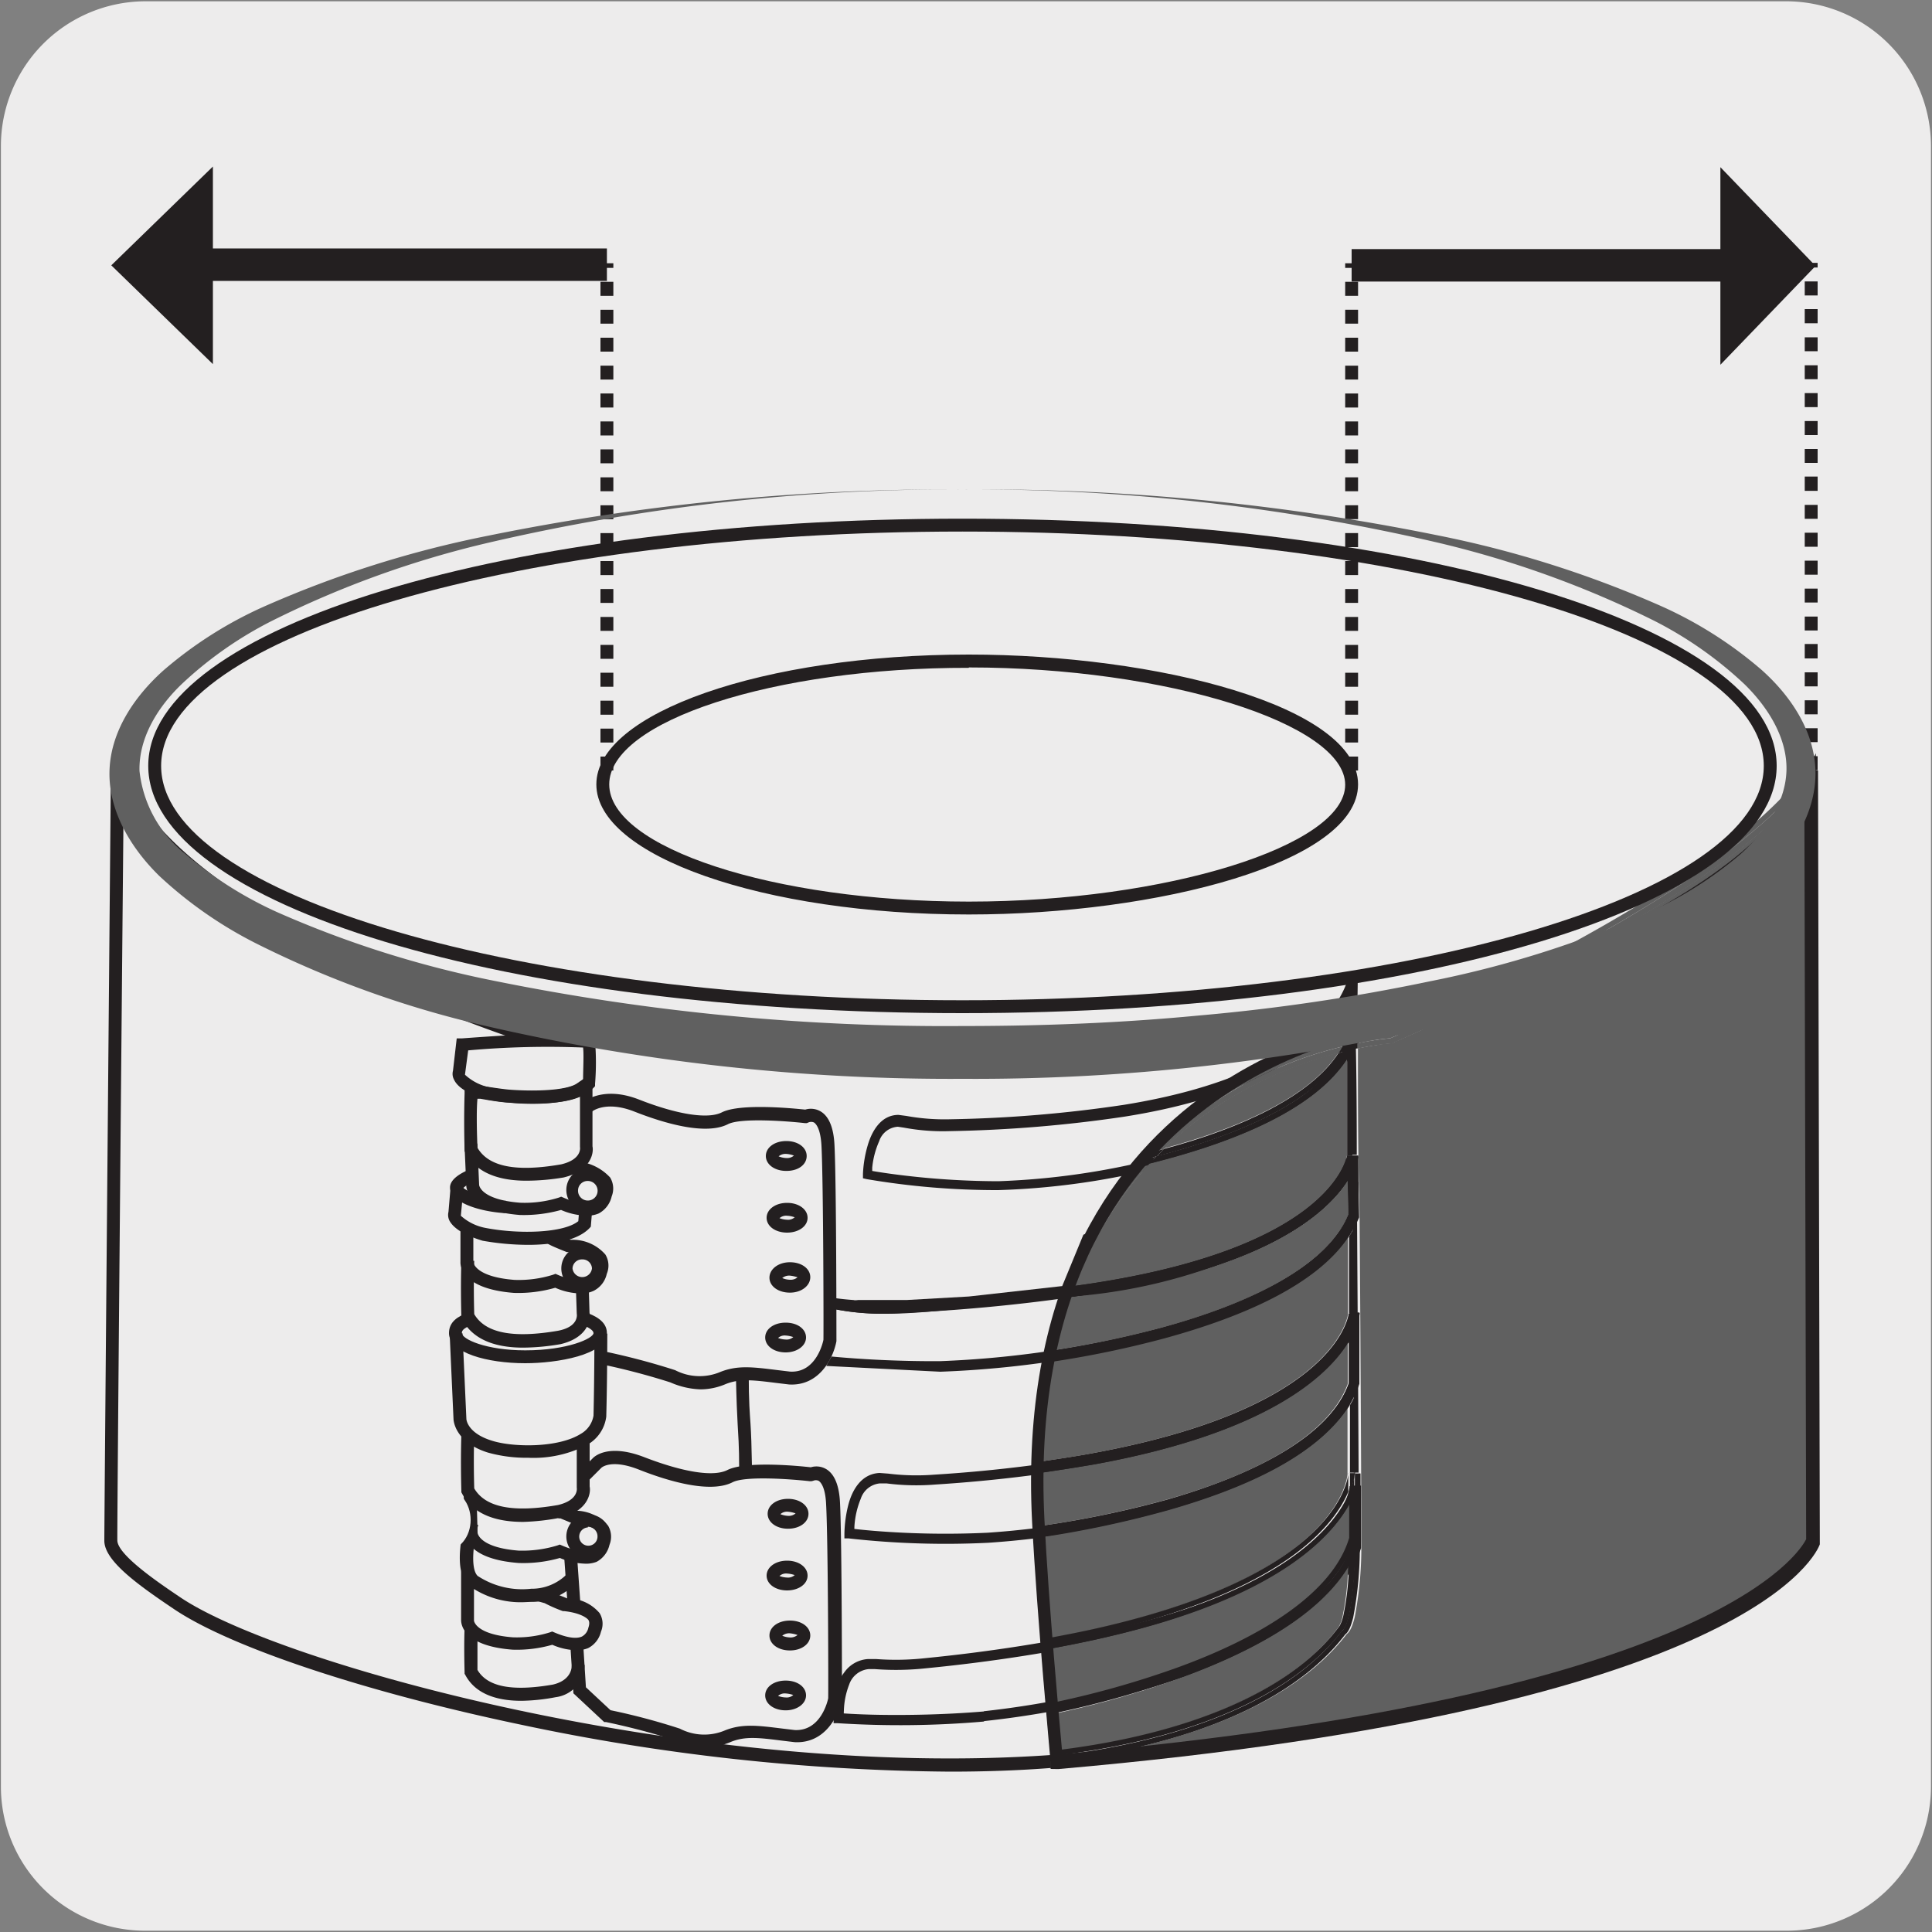
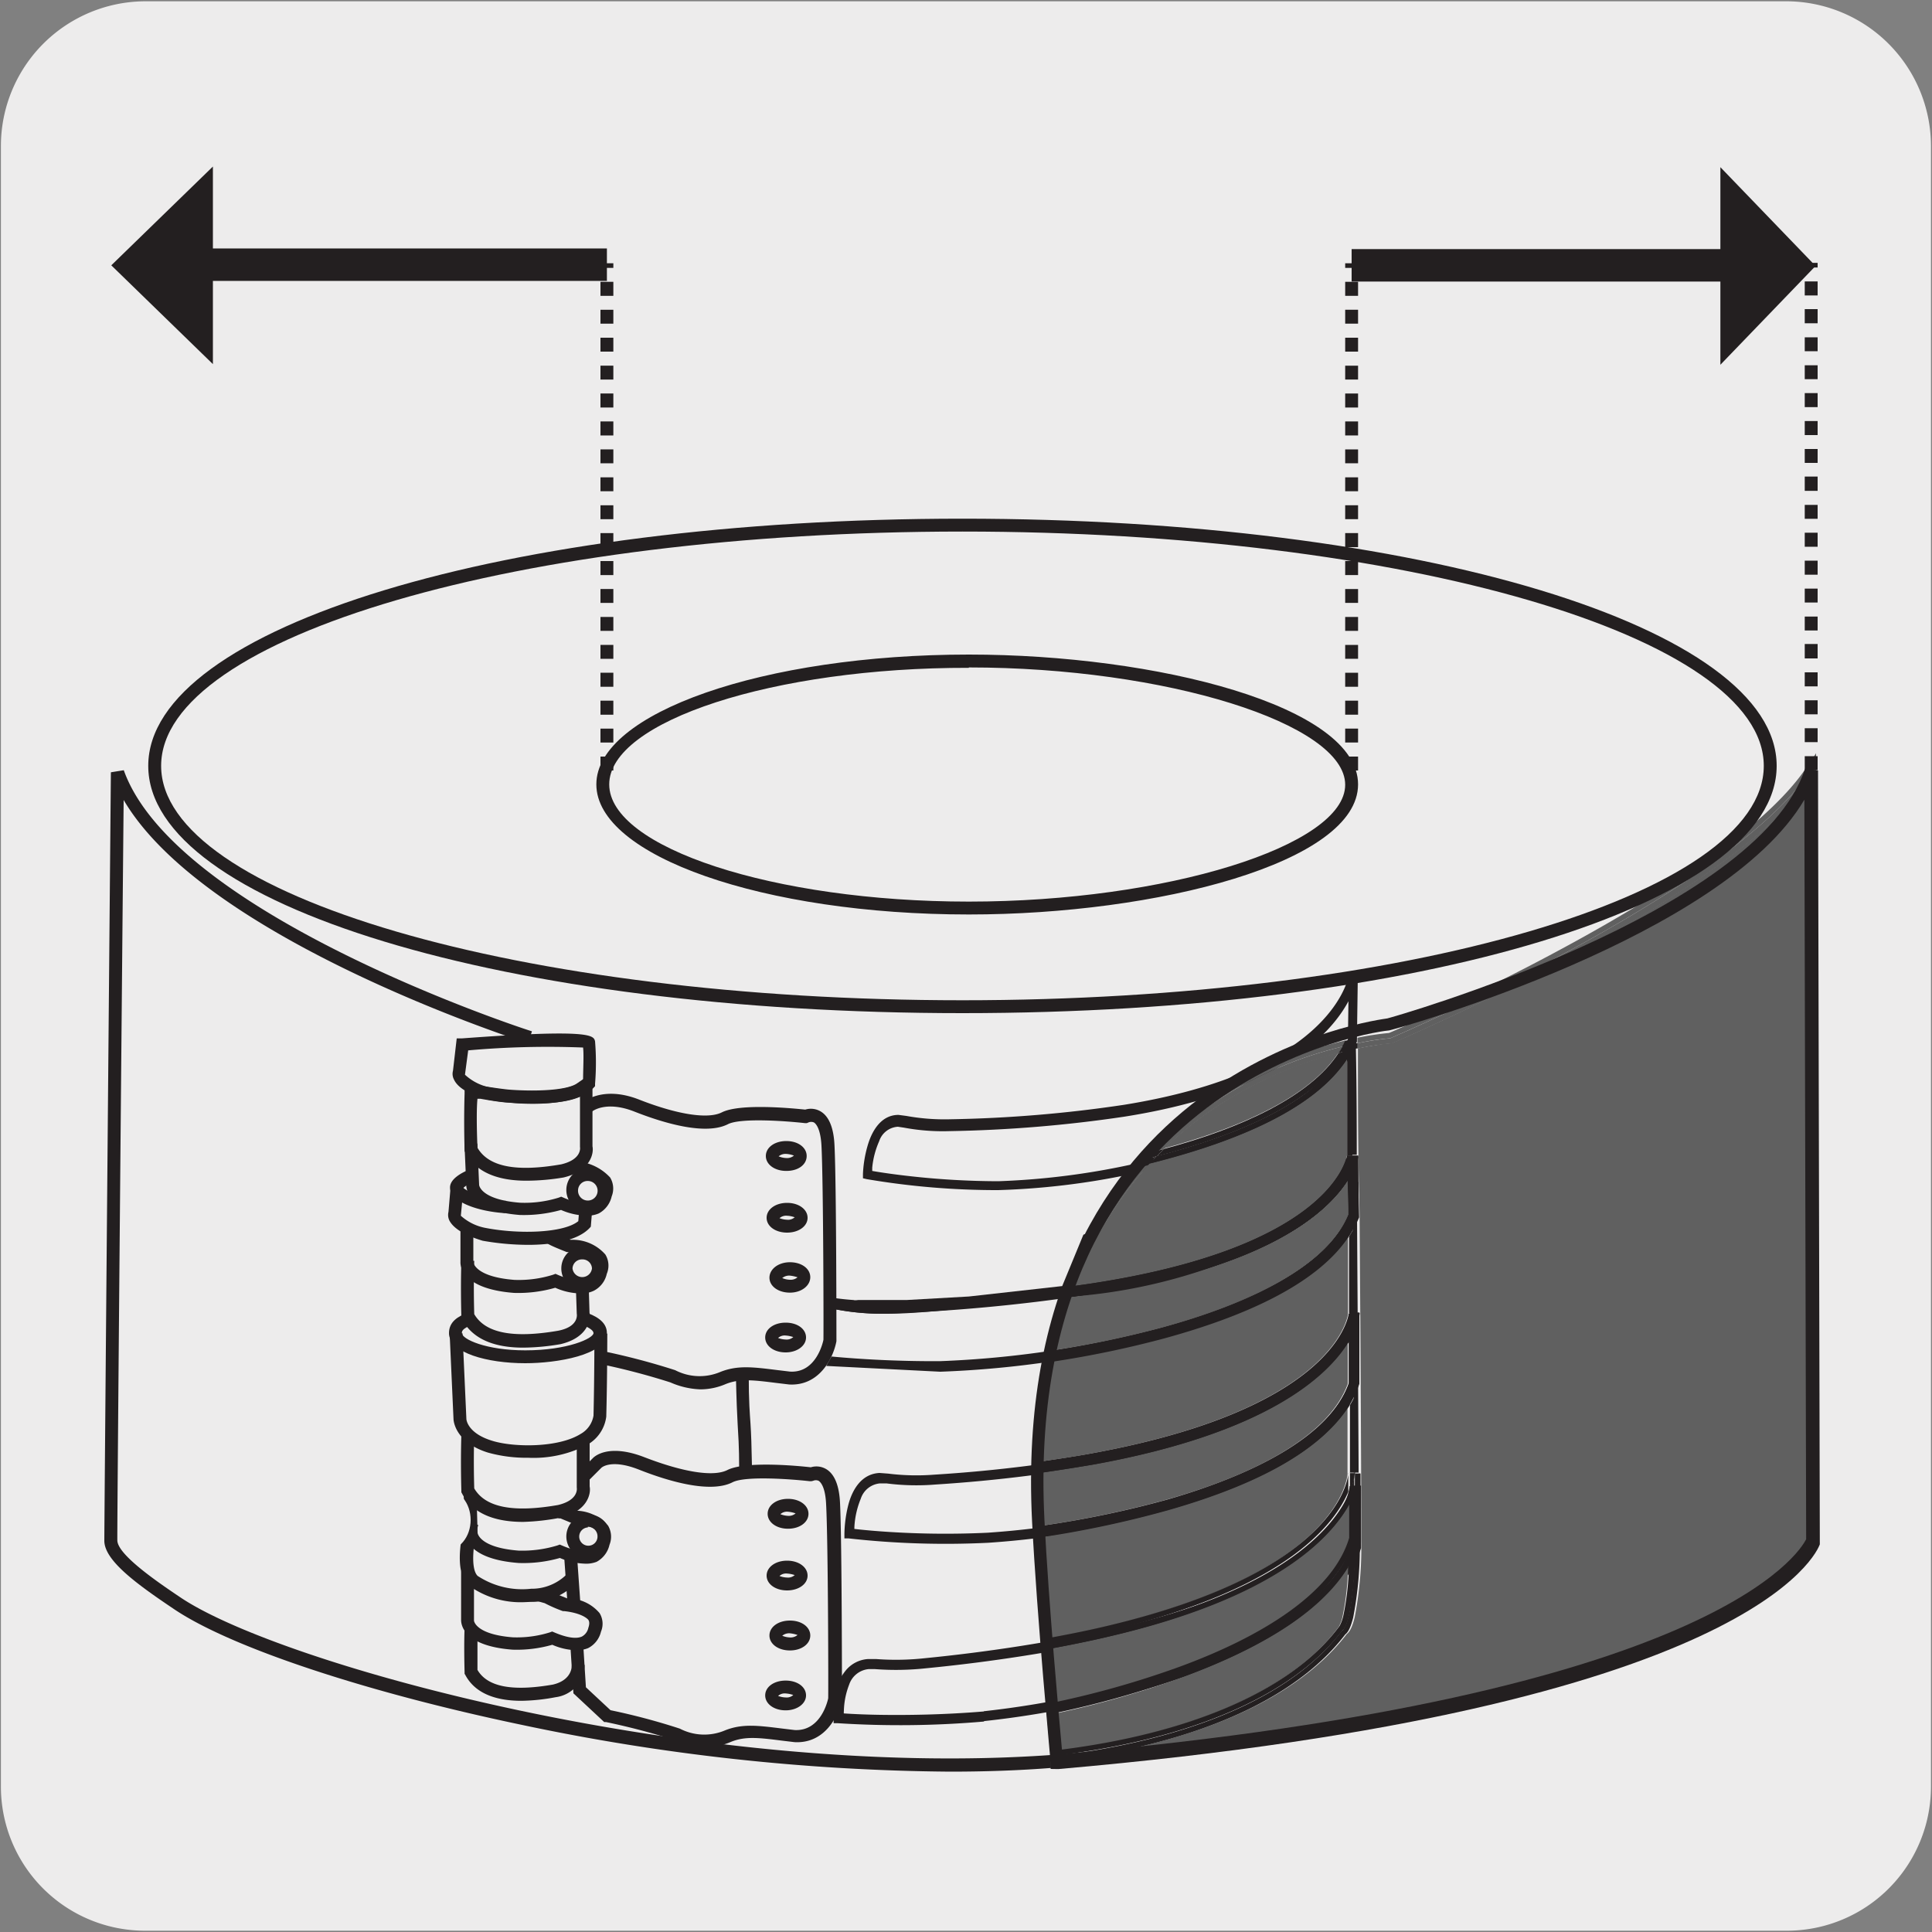
<svg xmlns="http://www.w3.org/2000/svg" viewBox="0 0 150 150">
  <rect x="0" y="0" width="150" height="150" fill="#808080" stroke="none" />
  <defs>
    <style>.cls-1{fill:none;}.cls-2{fill:#edecec;}.cls-3{clip-path:url(#clip-path);}.cls-4{clip-path:url(#clip-path-2);}.cls-5{fill:#231f20;}.cls-6{fill:#606060;}.cls-7{clip-path:url(#clip-path-3);}</style>
    <clipPath id="clip-path">
-       <rect class="cls-1" x="-186.23" y="-1879.37" width="195.31" height="167.61" />
-     </clipPath>
+       </clipPath>
    <clipPath id="clip-path-2">
      <rect class="cls-1" x="-798.61" y="-2126.58" width="1939.57" height="2456.78" />
    </clipPath>
    <clipPath id="clip-path-3">
      <rect class="cls-1" x="674.19" y="-694.34" width="175.62" height="191.37" />
    </clipPath>
  </defs>
  <title>14522-01</title>
  <g id="Capa_2" data-name="Capa 2">
    <path class="cls-2" d="M11.32.1H138.64a11.25,11.25,0,0,1,11.28,11.21v127.4a11.19,11.19,0,0,1-11.2,11.19H11.27A11.19,11.19,0,0,1,.07,138.71h0V11.34A11.24,11.24,0,0,1,11.32.1Z" />
  </g>
  <g id="Capa_3" data-name="Capa 3">
    <path class="cls-5" d="M73.74,137.55a166.13,166.13,0,0,1-33.36-3.66c-12-2.52-22.53-6-26.93-9-2.81-1.89-5.34-3.72-5.35-5.26,0-1.9.5-59.09.51-59.67l1-.16C13.64,71.1,41,80,41.3,80.07L41,81c-1.08-.35-25.09-8.14-31.4-18.89-.1,10.54-.51,55.8-.49,57.48,0,1.14,3.32,3.37,4.91,4.44,7.85,5.27,40.27,14.14,67.56,12.23l.07,1C79.11,137.46,76.47,137.55,73.74,137.55Z" />
    <path class="cls-5" d="M105.07,75.72l-.35-.06v.06c-.14.67-1.74,7.53-17.47,10.06A102.3,102.3,0,0,1,73.78,86.9a16.6,16.6,0,0,1-3.41-.26l-.61-.08c-1.37,0-2.07,1.27-2.39,2.36A9.31,9.31,0,0,0,67,91.13v.35l.3.07a60.22,60.22,0,0,0,10.2.85A57.88,57.88,0,0,0,92.35,90c5.8-1.77,11.33-4.57,13-9.14l0-.07.07-5-.7-.06.35.06h-.35l-.07,5H105l-.33-.16c-1.4,4.07-6.75,6.94-12.5,8.66a57.89,57.89,0,0,1-14.66,2.42,62.82,62.82,0,0,1-7.19-.43c-1.81-.21-2.89-.42-2.89-.42l-.06.4h.35s0-.23,0-.61a6.65,6.65,0,0,1,.54-2.05,1.63,1.63,0,0,1,1.45-1.12l.47.07a16.38,16.38,0,0,0,3.55.27,103.6,103.6,0,0,0,13.55-1.12c16.94-2.67,18.08-10.63,18.09-10.82l-.35,0h0" />
    <path class="cls-5" d="M64.42,101.56a18.82,18.82,0,0,0,4.11.44,138.05,138.05,0,0,0,15.93-1.47c19.82-2.88,21-10.52,21-10.74l-.41,0h0" />
    <path class="cls-5" d="M64.56,105.32c2.13.2,5.08.38,8.43.36a77.8,77.8,0,0,0,17.17-2.59c6.71-1.81,13-4.76,14.57-8.89l.38.15h-.41l-.11-4.6H105l-.41,0,.82,0,.11,4.69,0,.08c-1.9,4.63-8.34,7.51-15.13,9.37A78.36,78.36,0,0,1,73,106.5l-8.85-.45" />
    <path class="cls-5" d="M105.17,101.91l-.38,0v.06c-.11.64-1.44,7.38-18,10.72a112,112,0,0,1-14.22,1.8,17.85,17.85,0,0,1-3.62-.08l-.66-.05c-1.45.07-2.14,1.37-2.43,2.49a9.82,9.82,0,0,0-.3,2.24v.35l.32,0a67.35,67.35,0,0,0,10.85.34,69.1,69.1,0,0,0,15.52-2.85c6-1.9,11.72-4.82,13.29-9.49l0-.07v-5.47l-.75,0,.38,0h-.38v5.4h.38l-.36-.14c-1.33,4.16-6.82,7.13-12.79,9A67.9,67.9,0,0,1,76.68,119a69.08,69.08,0,0,1-7.64-.06c-1.92-.12-3.08-.28-3.08-.28l0,.41h.38a5.71,5.71,0,0,1,0-.62,6.76,6.76,0,0,1,.49-2.09,1.73,1.73,0,0,1,1.49-1.19l.5,0a18.24,18.24,0,0,0,3.79.09,115.35,115.35,0,0,0,14.31-1.81c17.85-3.54,18.65-11.32,18.65-11.52l-.37,0h0" />
    <path class="cls-5" d="M105.18,115.38h-.4v.05c-.08.63-1.07,7.11-18.21,11a130.52,130.52,0,0,1-14.74,2.31,20.69,20.69,0,0,1-3.78.07l-.69,0a2.44,2.44,0,0,0-1.71.9c-1.65,2.1-1.27,4.65-.93,3.75l0,.33.34,0a75.53,75.53,0,0,0,11.33-.13h0l0-.37-.14.35.17,0,0-.37-.14.35.08,0h.1a71.94,71.94,0,0,0,15.93-3.58c6.13-2.18,11.87-5.33,13.28-9.85v-.06l0-4.79h-.8l0,4.74h.4l-.38-.11c-1.21,4-6.72,7.22-12.79,9.35a71.84,71.84,0,0,1-15.72,3.54l0,.38.15-.36-.18,0h0c-3.15.26-6,.29-8,.26s-3.22-.14-3.23-.14l0,.38.4,0a4.59,4.59,0,0,1,0-.59,6,6,0,0,1,.41-2,1.77,1.77,0,0,1,1.5-1.2l.51,0a21.69,21.69,0,0,0,4-.07,130.49,130.49,0,0,0,14.86-2.32c18.46-4.14,18.85-11.61,18.83-11.79h-.4" />
    <path class="cls-5" d="M57.39,114.16c0-2-.08-2.82-.12-3.6s-.09-1.67-.14-4l1,0c0,2.36.09,3.21.14,4s.08,1.56.12,3.63Z" />
    <path class="cls-5" d="M75.22,71C59.27,71,46.3,66.45,46.3,60.9s13-10.08,28.92-10.08c14.59,0,30.22,4,30.22,10.08S89.81,71,75.22,71Zm0-19.15C60.08,51.82,47.3,56,47.3,60.9S60.08,70,75.22,70c15.29,0,29.22-4.33,29.22-9.07S90.51,51.82,75.22,51.82Z" />
    <path class="cls-5" d="M54.75,135.65a6.29,6.29,0,0,1-2.34-.54,53.66,53.66,0,0,0-5.36-1.41l-.14,0-2.39-2.23-.25-3.9,1-.06.22,3.49,1.91,1.78a50.39,50.39,0,0,1,5.38,1.43,4.12,4.12,0,0,0,3.5.14c1.34-.54,2.57-.38,4.42-.15l1,.12c2.07.1,2.58-2.36,2.6-2.46s0-12.1-.16-15.06c-.06-1.36-.43-1.73-.58-1.83a.53.53,0,0,0-.43,0L63,115l-.14,0c-1.32-.15-5-.44-6,.09-1.71.86-4.91-.06-7.28-1-2.15-.84-2.88-.14-2.89-.13l-1,1-.68-.73,1-1c.08-.09,1.14-1.2,4-.1,3.05,1.18,5.4,1.55,6.47,1,1.44-.72,5.6-.31,6.47-.21a1.49,1.49,0,0,1,1.21.15c.64.39,1,1.28,1.06,2.63.15,3,.15,15.08.15,15.2-.24,1.29-1.3,3.49-3.68,3.36l-1-.12c-1.75-.22-2.82-.35-3.92.09A5,5,0,0,1,54.75,135.65Z" />
    <rect class="cls-5" x="43.94" y="120.72" width="1" height="3.94" transform="translate(-8.54 3.44) rotate(-4.04)" />
    <path class="cls-5" d="M61.18,118.69c-.9,0-1.58-.5-1.58-1.16s.68-1.16,1.58-1.16,1.59.5,1.59,1.16S62.09,118.69,61.18,118.69Zm-.59-1.13a1.8,1.8,0,0,0,.59.13.81.81,0,0,0,.59-.19,2.3,2.3,0,0,0-.59-.13.76.76,0,0,0-.59.19Z" />
    <path class="cls-5" d="M61.11,123.48c-.9,0-1.59-.49-1.59-1.15s.69-1.16,1.59-1.16,1.59.5,1.59,1.16S62,123.48,61.11,123.48Zm-.59-1.12a1.76,1.76,0,0,0,.59.12.76.76,0,0,0,.59-.19,2.19,2.19,0,0,0-.59-.12.76.76,0,0,0-.59.19Z" />
    <path class="cls-5" d="M61.33,128.14c-.91,0-1.59-.5-1.59-1.16s.68-1.16,1.59-1.16,1.58.5,1.58,1.16S62.23,128.14,61.33,128.14ZM60.74,127a1.65,1.65,0,0,0,.59.13.83.83,0,0,0,.59-.19,2.6,2.6,0,0,0-.59-.13.84.84,0,0,0-.6.19Z" />
    <path class="cls-5" d="M61,132.79c-.91,0-1.59-.5-1.59-1.16s.68-1.15,1.59-1.15,1.58.49,1.58,1.15S61.87,132.79,61,132.79Zm-.59-1.12a1.76,1.76,0,0,0,.59.12.76.76,0,0,0,.59-.19,2.19,2.19,0,0,0-.59-.12.76.76,0,0,0-.59.19Z" />
    <path class="cls-5" d="M40.48,132.05c-1.64,0-3.49-.39-4.35-2l-.06-.1v-.12c-.06-2.27,0-3.38,0-3.42l1,0s0,1.09,0,3.24c.77,1.32,2.7,1.69,5.86,1.14,1.45-.34,1.46-1.36,1.46-1.47l1-.06a2.57,2.57,0,0,1-2.25,2.51A15.14,15.14,0,0,1,40.48,132.05Z" />
    <path class="cls-5" d="M44.69,128.12a4.91,4.91,0,0,1-1.81-.42,10,10,0,0,1-3.08.38c-4-.3-4-2.11-4-2.31V122h1v3.83s.1,1.06,3,1.29a8.58,8.58,0,0,0,2.88-.38l.19-.07.19.08c1.21.51,1.82.45,2.12.31a1,1,0,0,0,.5-.68c.12-.35.06-.52,0-.61s-.52-.53-1.85-.68l-.12,0a11.38,11.38,0,0,1-1.42-.62l-.5-.14.25-1,1,.26v.09c.17.08.47.21,1,.42a3.24,3.24,0,0,1,2.51,1.14,1.58,1.58,0,0,1,.11,1.44,1.93,1.93,0,0,1-1,1.28A2.29,2.29,0,0,1,44.69,128.12Z" />
    <path class="cls-5" d="M40.75,124.39a6.87,6.87,0,0,1-4.41-1.33c-1.24-1.22-.32-4.56-.21-4.94l1,.28c-.37,1.29-.63,3.37-.05,3.95a6.29,6.29,0,0,0,4.16,1A3.85,3.85,0,0,0,44,122.23l.78.62a4.77,4.77,0,0,1-3.56,1.52Z" />
    <path class="cls-5" d="M45.36,121.4a5.24,5.24,0,0,1-1.89-.44,10.31,10.31,0,0,1-3.2.39c-4.13-.31-4.16-2.17-4.15-2.38L36,116.09l1,0,.08,2.92s.1,1.14,3.19,1.38a9.33,9.33,0,0,0,3-.4l.19-.07.19.08c1.26.54,1.91.47,2.23.32a1,1,0,0,0,.52-.72.68.68,0,0,0,0-.65c-.13-.21-.55-.57-1.93-.72l-.13,0-.82-.34h0l-.12,0h0c-.41-.21-.42-.33-.29-.64a.47.47,0,0,1,.66-.27h0l0,0,.07,0h0l.77.31a3.37,3.37,0,0,1,2.6,1.16,1.69,1.69,0,0,1,.11,1.49,2,2,0,0,1-1,1.32A2.25,2.25,0,0,1,45.36,121.4Z" />
    <path class="cls-5" d="M40.62,118.16c-1.79,0-3.8-.42-4.74-2.19l-.06-.11v-.11c-.07-2.49,0-4.31,0-4.33l1,0s-.07,1.75,0,4.14c.86,1.47,3,1.9,6.5,1.29,1.57-.37,1.48-1.25,1.46-1.35v-3.79h1v3.7c.12.56-.17,1.93-2.25,2.42A17.53,17.53,0,0,1,40.62,118.16Z" />
    <path class="cls-5" d="M41,113.18a11.09,11.09,0,0,1-3.11-.4c-2.61-.81-2.68-2.54-2.68-2.61l-.3-6.65,1,0,.3,6.65c0,.05.09,1.11,2,1.69,1.65.52,5.13.56,6.87-.53a2,2,0,0,0,1-1.42c.07-2.91.07-6.33.07-6.37h1s0,3.47-.08,6.45a2.93,2.93,0,0,1-1.47,2.18A9,9,0,0,1,41,113.18Z" />
    <path class="cls-5" d="M40.78,105.84c-2.94,0-5.92-.8-5.92-2.34,0-.89.71-1.29,1.39-1.56l.37.93c-.76.3-.76.5-.76.63,0,.47,1.87,1.34,4.92,1.34,3.3,0,5.3-.93,5.3-1.34,0-.21-.38-.46-1-.69l.33-.94c.73.25,1.71.69,1.71,1.63C47.08,105.21,43.22,105.84,40.78,105.84Z" />
    <path class="cls-5" d="M40.62,104.63c-1.79,0-3.8-.42-4.74-2.19l-.06-.11v-.11c-.07-2.49,0-4.31,0-4.33l1,0s-.07,1.74,0,4.14c.86,1.47,3,1.89,6.5,1.29C45,103,44.78,102,44.78,102l-.07-2.08,1,0,.06,2c.12.58-.17,1.95-2.25,2.44A17.66,17.66,0,0,1,40.62,104.63Z" />
    <path class="cls-5" d="M54.39,107.87a6.29,6.29,0,0,1-2.34-.54,53.66,53.66,0,0,0-5.36-1.41l.21-1a54,54,0,0,1,5.52,1.46,4.12,4.12,0,0,0,3.5.14c1.34-.54,2.56-.38,4.41-.15l1,.12c2.07.13,2.58-2.36,2.6-2.46s0-12.1-.15-15.06c-.07-1.35-.43-1.72-.58-1.82a.54.54,0,0,0-.44,0l-.12.05h-.14c-1.31-.15-5-.44-6,.09-1.72.86-4.9-.06-7.28-1-2.22-.86-3.29,0-3.33.08l-.68-.74c.06-.06,1.54-1.37,4.38-.27,3,1.18,5.39,1.55,6.46,1,1.44-.72,5.6-.3,6.47-.21a1.49,1.49,0,0,1,1.21.15c.64.39,1,1.28,1.06,2.63.15,3,.15,15.08.15,15.2-.24,1.29-1.31,3.5-3.68,3.36l-1-.12c-1.76-.22-2.82-.35-3.92.09A5,5,0,0,1,54.39,107.87Z" />
    <path class="cls-5" d="M61.05,90.91c-.91,0-1.59-.5-1.59-1.16s.68-1.16,1.59-1.16,1.58.5,1.58,1.16S62,90.91,61.05,90.91Zm-.59-1.13a1.65,1.65,0,0,0,.59.13.81.81,0,0,0,.59-.19,2,2,0,0,0-.59-.13.84.84,0,0,0-.6.19Z" />
    <path class="cls-5" d="M61.11,95.7c-.9,0-1.59-.49-1.59-1.15s.69-1.16,1.59-1.16,1.59.5,1.59,1.16S62,95.7,61.11,95.7Zm-.59-1.12a1.84,1.84,0,0,0,.59.12.76.76,0,0,0,.59-.19,2,2,0,0,0-.59-.12.76.76,0,0,0-.59.19Z" />
    <path class="cls-5" d="M61.33,100.36c-.91,0-1.59-.5-1.59-1.16S60.42,98,61.33,98s1.58.5,1.58,1.16S62.23,100.36,61.33,100.36Zm-.59-1.13a1.65,1.65,0,0,0,.59.13.83.83,0,0,0,.59-.19,2.6,2.6,0,0,0-.59-.13.84.84,0,0,0-.6.19Z" />
    <path class="cls-5" d="M61,105c-.91,0-1.59-.5-1.59-1.16s.68-1.15,1.59-1.15,1.58.49,1.58,1.15S61.87,105,61,105Zm-.59-1.12A1.76,1.76,0,0,0,61,104a.76.76,0,0,0,.59-.19,2.32,2.32,0,0,0-.59-.12.76.76,0,0,0-.59.19Z" />
    <path class="cls-5" d="M45,100.42a5,5,0,0,1-1.89-.44,10.34,10.34,0,0,1-3.21.4c-4.13-.32-4.16-2.18-4.15-2.39V95.31h1V98s.1,1.13,3.19,1.37a8.88,8.88,0,0,0,3-.4l.19-.07.18.08c1.27.54,1.92.47,2.23.32a1,1,0,0,0,.53-.71c.13-.39.06-.56,0-.66s-.55-.56-1.94-.72l-.13,0c-1.6-.64-1.75-.73-1.75-1.11h.5l.31-.39a11.15,11.15,0,0,0,1.25.55A3.36,3.36,0,0,1,47,97.4a1.65,1.65,0,0,1,.11,1.5,1.94,1.94,0,0,1-1,1.31A2.25,2.25,0,0,1,45,100.42Z" />
    <path class="cls-5" d="M41,96.65a20.64,20.64,0,0,1-3.53-.32c-1.47-.44-2.29-1-2.58-1.57a1,1,0,0,1-.07-.67l.17-2,1,.08-.21,2.22a3.93,3.93,0,0,0,1.94.95c2.61.5,6.06.39,7.18-.53l.08-1,1,.09-.11,1.34-.12.13C44.81,96.33,42.89,96.65,41,96.65Z" />
    <path class="cls-5" d="M39.23,94.19c-2.13-.13-4.29-.88-4.29-2,0-.76,1.21-1.28,1.58-1.41l.35.93a2.78,2.78,0,0,0-.9.52,5.45,5.45,0,0,0,3.32,1Z" />
    <path class="cls-5" d="M45.44,94.38a5.19,5.19,0,0,1-1.88-.44,10.7,10.7,0,0,1-3.21.39C36.22,94,36.19,92.16,36.2,92l-.14-3.21,1,0L37.2,92s.09,1.14,3.19,1.38a8.88,8.88,0,0,0,3-.4l.18-.07.19.08c1.27.55,1.91.48,2.23.33a1.08,1.08,0,0,0,.53-.72.66.66,0,0,0,0-.63,3,3,0,0,0-2.1-.81l.11-1a3.93,3.93,0,0,1,2.84,1.26,1.65,1.65,0,0,1,.12,1.47,2,2,0,0,1-1,1.32A2.25,2.25,0,0,1,45.44,94.38Z" />
    <path class="cls-5" d="M40.87,91.67c-1.79,0-3.8-.42-4.74-2.19l-.06-.11v-.11c-.07-2.49,0-4.31,0-4.33l0-.4,1.19-.23h.09s1.57.25,2.19.3c2,.15,4.46.07,5.25-.48l.55-.38.44.64.22.14V89c.12.56-.17,1.93-2.25,2.42A17.66,17.66,0,0,1,40.87,91.67Zm-3.8-2.56c.86,1.48,3,1.9,6.5,1.29,1.57-.37,1.48-1.25,1.46-1.35v-3.9c-1.52.7-4.58.53-5.54.45-.57,0-1.83-.23-2.18-.29l-.24,0C37,86,37,87.38,37.07,89.11Z" />
    <path class="cls-5" d="M41.35,85.7a19.45,19.45,0,0,1-3.53-.33c-1.47-.43-2.3-.94-2.58-1.57a.93.93,0,0,1-.07-.67l.29-2.51.41,0c10.09-.75,10.22-.23,10.33.23a20.29,20.29,0,0,1,0,3.3v.18l-.13.14C45.19,85.38,43.28,85.7,41.35,85.7Zm-5-4.15-.25,1.89a4,4,0,0,0,2,1c2.6.49,6,.39,7.17-.53,0-.88.07-2.05,0-2.58A69.77,69.77,0,0,0,36.36,81.55Z" />
    <path class="cls-5" d="M45.64,94.1a1.71,1.71,0,1,1,1.75-1.7A1.73,1.73,0,0,1,45.64,94.1Zm0-2.41a.74.74,0,0,0-.76.71.76.76,0,1,0,.76-.71Z" />
    <path class="cls-5" d="M45.21,100.19A1.71,1.71,0,1,1,47,98.48,1.74,1.74,0,0,1,45.21,100.19Zm0-2.41a.73.73,0,0,0-.76.7.76.76,0,0,0,1.51,0A.73.73,0,0,0,45.21,97.78Z" />
    <path class="cls-5" d="M45.64,121a1.71,1.71,0,1,1,1.75-1.7A1.73,1.73,0,0,1,45.64,121Zm0-2.41a.71.71,0,1,0,.75.71A.74.74,0,0,0,45.64,118.54Z" />
    <path class="cls-6" d="M140.18,61.07c-3.69,4.61-11.26,9.36-18.13,13.1-7.38,4-13.94,6.81-14,6.82L108,81H108s-.41,0-1.14.14c-.4.06-.88.14-1.43.26,0,3.34,0,6.85.07,10.34l.06,2.67,0,.07,0,0c.07,9.7.12,18.77.13,22.86l0,2.13v.09a28.75,28.75,0,0,1-.51,6c-.2.82-.41,1.15-.61,1.3-3.47,4.51-9.76,7.42-17.2,9,46.15-4.71,52.5-15.14,53-16.24l0,0-.14-58.53" />
    <path class="cls-6" d="M104.73,121.58c-2.27,3.81-7.38,6.58-12.78,8.58A72.3,72.3,0,0,1,82.1,133c.1,1.23.19,2.23.25,2.9,9.42-1.19,17.6-4.31,21.52-9.5l.08-.11h0v0a2.79,2.79,0,0,0,.29-.81,21.83,21.83,0,0,0,.43-3.84m0-12.47c-2.38,3.86-8,6.38-14,8.09a81.15,81.15,0,0,1-9.73,2.08c.14,2.47.34,5.26.54,7.87,1.69-.31,3.22-.63,4.39-.91,17.65-4.18,18.66-11.14,18.75-11.82v-.06h0c0-1.5,0-3.28,0-5.25M104.67,96c-2.55,3.75-8.29,6.2-14.3,7.84a78.71,78.71,0,0,1-8.58,1.79,47,47,0,0,0-.84,7.82c1.45-.21,2.76-.41,3.8-.61,18.32-3.36,19.79-10.14,19.91-10.8v0h0c0-1.93,0-3.94,0-6m-.09-13.79c-2.53,3.82-8.37,6.27-14.48,7.88-.28.07-.56.15-.84.21a29,29,0,0,0-5.81,9.5l.89-.13c18.42-2.72,20.11-9.33,20.25-10v0h0c0-2.51,0-5,0-7.45" />
    <path class="cls-5" d="M105.61,119.61a9.25,9.25,0,0,1-.44,1.14c-.16,5.64-1,5.87-1,5.87-4,5.34-12.33,8.47-21.81,9.66a.17.17,0,0,0,0,.07c1.67-.15,3.31-.3,4.89-.46,7.44-1.56,13.73-4.46,17.2-9,.2-.15.4-.48.61-1.3a28.83,28.83,0,0,0,.51-6m-.13-25.08a9.37,9.37,0,0,1-.4.85c0,2.28,0,4.53,0,6.67l.37,0v5.51l0,.06c-.09.25-.2.5-.31.73,0,2.27,0,4.3,0,6h.39v0l0,3c0-4.09-.07-13.16-.13-22.86m-.08-13.11-.38.08,0,.07c0,2.64,0,5.39.06,8.15l.38,0,0,2c0-3.49,0-7-.07-10.34" />
    <path class="cls-5" d="M105.17,120.75c-.13.28-.28.56-.44.83a21,21,0,0,1-.43,3.84,3.16,3.16,0,0,1-.29.81v0h0l-.08.11c-3.92,5.19-12.1,8.31-21.52,9.5,0,.15,0,.29,0,.41,9.48-1.19,17.76-4.32,21.81-9.66,0,0,.81-.23,1-5.87m0-12.38c-.13.26-.26.5-.41.75,0,2,0,3.74,0,5.24h.42c0-1.69,0-3.72,0-6m-.08-13c-.13.22-.27.44-.41.66,0,2,0,4.06,0,6l.42,0c0-2.14,0-4.39,0-6.67M105,81.57c-.13.23-.27.45-.41.68,0,2.43,0,4.94,0,7.45l.41,0c0-2.76,0-5.51-.05-8.15" />
    <path class="cls-6" d="M103.92,81.76l-.16,0a31.75,31.75,0,0,0-9.3,4.14,28.57,28.57,0,0,0-4.08,3.26c5.88-1.58,11.33-4,13.54-7.44" />
    <path class="cls-5" d="M104.57,81.6l-.08,0c-2.27,3.91-8.33,6.52-14.7,8.16-.18.19-.36.37-.53.57l.84-.22c6.11-1.61,12-4.06,14.48-7.88,0-.22,0-.44,0-.65" />
    <path class="cls-5" d="M105,81.5h0v.07l0-.07" />
    <path class="cls-5" d="M105,81.5l-.41.1c0,.22,0,.43,0,.65a7.76,7.76,0,0,0,.4-.69V81.5" />
    <path class="cls-5" d="M104.49,81.62l-.57.14c-2.21,3.4-7.66,5.87-13.54,7.44l-.59.58c6.37-1.64,12.43-4.25,14.7-8.16" />
    <path class="cls-6" d="M104.64,91.66c-1.58,2.49-6.3,6.85-20.18,8.87l-1.33.18a39.79,39.79,0,0,0-1.16,4.1,77.35,77.35,0,0,0,8.19-1.72c6.67-1.79,12.88-4.73,14.54-8.81l-.06-2.62" />
    <path class="cls-5" d="M105.47,91.76c0,.92,0,1.85,0,2.78a0,0,0,0,0,0,0l0-.08-.06-2.67" />
    <path class="cls-5" d="M104.66,95.28c-3.22,5.62-14.23,8.63-22.78,10l-.09.43a78.71,78.71,0,0,0,8.58-1.79c6-1.64,11.75-4.09,14.3-7.84,0-.25,0-.51,0-.76m-.06-5.58v0c-.14.63-1.83,7.24-20.25,10l-.89.13c-.06.14-.11.29-.17.43l1.12-.15c15.12-2.22,19.17-7.12,20.23-9.3V89.76h0V89.7h0" />
    <path class="cls-5" d="M105,89.72c0,.68,0,1.37,0,2l.06,2.58a.49.49,0,0,1,0,.11c0,.3,0,.61,0,.92.15-.28.28-.56.4-.84,0-.93,0-1.85,0-2.78l0-2-.38,0" />
    <path class="cls-5" d="M105.07,94.46a7,7,0,0,1-.41.82c0,.25,0,.5,0,.76.14-.22.28-.44.41-.66s0-.62,0-.92m-.44-4.76v.06h0v1.06a3.68,3.68,0,0,0,.38-1.07l0,2c0-.68,0-1.36,0-2l-.41,0" />
    <path class="cls-5" d="M105,89.75a3.68,3.68,0,0,1-.38,1.07c-1.06,2.17-5.11,7.08-20.23,9.3l-1.11.15c-.06.15-.11.3-.16.44l1.33-.18c13.88-2,18.6-6.38,20.18-8.88l.06,2.63c-1.66,4.09-7.87,7-14.54,8.81A79.94,79.94,0,0,1,82,104.81l-.09.43c8.55-1.32,19.56-4.34,22.78-10a7.1,7.1,0,0,0,.41-.83.36.36,0,0,0,0-.09l-.06-2.59,0-2" />
    <path class="cls-6" d="M104.67,104.19c-1.61,2.63-6.27,7.06-19.76,9.51-1.1.19-2.46.41-4,.63V115c0,1,0,2,.08,3.07,0,.12,0,.25,0,.37a78.55,78.55,0,0,0,9.55-2c6.55-1.85,12.59-4.82,14.1-9v-3.24" />
    <path class="cls-5" d="M104.74,108.29c-3,6.11-15,9.24-23.69,10.57,0,.14,0,.28,0,.42a81.15,81.15,0,0,0,9.73-2.08c5.92-1.71,11.57-4.23,14-8.09,0-.27,0-.54,0-.82m-.07-6.26v0c-.12.65-1.59,7.44-19.91,10.8-1,.19-2.35.4-3.8.61v.42c1.48-.21,2.82-.42,3.89-.62,14.9-2.72,18.85-7.78,19.88-10.06v-1.17h0v0h0" />
    <path class="cls-5" d="M105.12,102.05c0,2.24,0,4.37,0,6.32a4.71,4.71,0,0,0,.31-.73l0-.06v-5.52h-.37" />
    <path class="cls-5" d="M104.71,102v0h0v1.17a4,4,0,0,0,.37-1.17v5.45c-.1.26-.21.52-.34.78s0,.55,0,.83a6.72,6.72,0,0,0,.4-.75c0-2,0-4.08,0-6.32l-.41,0" />
    <path class="cls-5" d="M105.08,102.06a4,4,0,0,1-.37,1.17c-1,2.28-5,7.34-19.88,10.06-1.07.19-2.41.41-3.89.62,0,.14,0,.28,0,.42,1.51-.22,2.88-.44,4-.63,13.5-2.45,18.16-6.89,19.77-9.51v3.24c-1.51,4.15-7.55,7.12-14.1,9a78.55,78.55,0,0,1-9.55,2l0,.42c8.67-1.34,20.63-4.46,23.69-10.58a7.83,7.83,0,0,0,.34-.79v-5.44" />
    <path class="cls-6" d="M104.78,116.77c-1.53,2.77-5.93,7.32-18.59,10.27-1.21.29-2.78.62-4.51.94.06.76.12,1.49.18,2.2s.11,1.34.16,2a70.06,70.06,0,0,0,9.64-2.75c6.22-2.27,11.87-5.66,13.15-10l0-2.63" />
    <path class="cls-5" d="M105.61,117.39v2.22a0,0,0,0,1,0,0v-.06l0-2.13" />
    <path class="cls-5" d="M104.76,120.65c-3,6.33-14.53,10.16-22.7,11.9,0,.15,0,.28,0,.42a73.65,73.65,0,0,0,9.85-2.8c5.4-2,10.51-4.78,12.78-8.59,0-.29,0-.6,0-.93m0-6.29v.06c-.09.68-1.1,7.64-18.75,11.82-1.17.28-2.7.6-4.39.91,0,.14,0,.28,0,.42,1.7-.32,3.25-.65,4.44-.93,13.88-3.26,17.66-8.35,18.69-10.82,0-.45,0-.93,0-1.44h0v0h0" />
    <path class="cls-5" d="M105.19,114.36c0,1.23,0,2.28,0,3.11l0,2a.31.31,0,0,0,0,.08c0,.43,0,.83,0,1.21a7.89,7.89,0,0,0,.44-1.14v-2.22l0-3v0h-.39" />
    <path class="cls-5" d="M105.2,119.55a8,8,0,0,1-.44,1.11c0,.32,0,.63,0,.92a8.37,8.37,0,0,0,.44-.84c0-.37,0-.77,0-1.19m0-5.18h-.39c0,.51,0,1,0,1.44a4.56,4.56,0,0,0,.38-1.45m-.39,0v0h.39l0,3.11c0-.84,0-1.89,0-3.12h-.42" />
    <path class="cls-5" d="M105.16,114.37h0a4.56,4.56,0,0,1-.38,1.45c-1,2.47-4.8,7.56-18.69,10.82-1.19.29-2.74.61-4.44.93l0,.41c1.73-.32,3.3-.65,4.51-.94,12.66-3,17.07-7.5,18.59-10.27l0,2.63c-1.28,4.33-6.93,7.72-13.15,10A71.5,71.5,0,0,1,82,132.14c0,.14,0,.28,0,.41,8.17-1.74,19.68-5.57,22.7-11.89a8,8,0,0,0,.44-1.11.29.29,0,0,1,0-.09l0-2,0-3.1m0,0h0" />
    <path class="cls-6" d="M140.18,59.82h0m.82-1.34-.75,1.11c-3.12,4.66-11.26,9.88-18.6,13.86-3.67,2-7.14,3.69-9.69,4.89-2.27,1.06-3.8,1.73-4.12,1.86a23.13,23.13,0,0,0-2.45.37V81a19.85,19.85,0,0,1,2.55-.39s26.21-11.2,32.65-20.79l.14,59.86S136.44,132.06,82,136.8v-.06l-.41,0v.05l0,.41.41,0c54.45-4.75,58.94-17.12,59.06-17.39l0-.07L141,58.48" />
    <path class="cls-6" d="M81.69,133.05l-.41.09c.11,1.2.19,2.18.25,2.83l.41-.05c-.06-.66-.15-1.65-.25-2.87m-1-13.71-.41.06c.14,2.49.34,5.29.55,7.9l.41-.07c-.21-2.62-.41-5.41-.55-7.89m.7-13.6-.44.06a48.36,48.36,0,0,0-.8,7.81l.41-.06a47,47,0,0,1,.83-7.81m7.19-15.22-.69.16A30.51,30.51,0,0,0,82.52,100L83,99.9a29.55,29.55,0,0,1,5.56-9.38" />
-     <path class="cls-5" d="M82,136.33l-.41,0c0,.2,0,.34,0,.4l.41,0c0-.07,0-.21,0-.41m23.41-55.75h0v.22l0,.08-.06.14.14,0v-.42" />
    <path class="cls-6" d="M104.46,80.78A32.67,32.67,0,0,0,94,85.25a29.25,29.25,0,0,0-5.18,4.35l.76-.19a31,31,0,0,1,14.64-8.15c.09-.16.16-.32.24-.48" />
    <path class="cls-5" d="M89,90l-.71.18-.47.52.69-.15c.16-.19.33-.37.49-.55" />
    <path class="cls-5" d="M105.34,80.59l-.36.07v.42l.27,0,.06-.14,0-.08v-.22" />
    <path class="cls-5" d="M105,80.66h0v.06c-.06.14-.12.27-.19.41l.24-.06v-.42" />
    <path class="cls-5" d="M89.58,89.41l-.76.19-.5.55L89,90l.54-.56m15.35-8.74-.47.11q-.1.24-.24.48l.52-.12c.07-.14.13-.27.19-.41v-.06" />
    <path class="cls-6" d="M82.68,100.77l-.46,0a39.18,39.18,0,0,0-1.12,4.12l.43-.06a37,37,0,0,1,1.15-4.11" />
    <path class="cls-5" d="M81.44,105.31l-.43.06-.09.43.44-.06c0-.15,0-.29.08-.43M83,99.9l-.46.06c-.06.14-.11.28-.16.43l.46-.06L83,99.9" />
    <path class="cls-5" d="M81.53,104.88l-.43.06c0,.14-.06.29-.09.43l.43-.06.09-.43m1.3-4.55-.46.06-.15.43.46,0,.15-.44" />
    <path class="cls-6" d="M80.52,114.39l-.42,0V115c0,1,0,2,.08,3.11,0,.15,0,.3,0,.45l.41-.06c0-.14,0-.27,0-.41-.06-1.28-.09-2.52-.07-3.71" />
    <path class="cls-5" d="M80.63,118.92l-.4.07c0,.13,0,.27,0,.41l.41-.06,0-.42m-.1-5.37-.41.06c0,.13,0,.28,0,.42l.41-.06c0-.14,0-.28,0-.42" />
    <path class="cls-5" d="M80.61,118.51l-.41.06,0,.42.41-.06,0-.42M80.52,114l-.41,0c0,.14,0,.28,0,.42l.42-.06V114" />
-     <path class="cls-6" d="M81.27,128.06l-.41.07c.12,1.51.24,2.93.35,4.18l.41-.08c-.11-1.25-.23-2.67-.35-4.17" />
    <path class="cls-5" d="M81.65,132.64l-.4.08,0,.42.41-.08c0-.14,0-.28,0-.42m-.44-5.41-.41.08,0,.41.41-.08,0-.41" />
    <path class="cls-5" d="M81.62,132.23l-.41.08c0,.14,0,.28,0,.41l.4-.08,0-.41m-.38-4.59-.41.08,0,.41.41-.07,0-.42" />
    <path class="cls-6" d="M140.59,59.82c-6.45,9.59-32.65,20.79-32.65,20.79a22.39,22.39,0,0,0-2.55.39c0,.13,0,.28,0,.42.55-.12,1-.2,1.42-.26.74-.11,1.15-.14,1.15-.14H108l.06,0s6.57-2.81,14-6.82c6.87-3.74,14.44-8.49,18.13-13.1l.14,58.53,0,0c-.51,1.1-6.86,11.53-53,16.24-1.7.36-3.47.65-5.27.86a.15.15,0,0,0,0,.06c54.41-4.74,58.7-17.12,58.7-17.12l-.14-59.86" />
    <path class="cls-6" d="M82.1,133l-.41.08c.11,1.22.19,2.21.25,2.87l.41,0c-.06-.67-.15-1.67-.25-2.9m-1-13.69-.41.06c.14,2.48.34,5.27.55,7.89l.4-.08c-.2-2.61-.4-5.4-.54-7.87m.72-13.61-.43.07a47,47,0,0,0-.83,7.81l.42-.06a47,47,0,0,1,.84-7.82m7.47-15.32-.71.17A29.55,29.55,0,0,0,83,99.9l.46-.06a28.88,28.88,0,0,1,5.81-9.49" />
    <path class="cls-5" d="M87.29,135.89c-1.58.16-3.22.31-4.89.46a.17.17,0,0,1,0-.07l-.41.05c0,.2,0,.33,0,.41,1.8-.22,3.57-.5,5.27-.85M105.39,81l-.14,0-.23.47.38-.08c0-.14,0-.28,0-.42" />
    <path class="cls-6" d="M104.22,81.26a31,31,0,0,0-14.64,8.15l.31-.08.49-.13a29.07,29.07,0,0,1,4.07-3.26,32.06,32.06,0,0,1,9.31-4.14l.16,0a5.09,5.09,0,0,0,.3-.5" />
    <path class="cls-5" d="M89.79,89.78,89,90c-.16.17-.33.35-.49.54l.71-.17.53-.57m14.78-8.31a1.09,1.09,0,0,1-.08.15l.08,0v-.13" />
    <path class="cls-5" d="M105.25,81l-.27,0v.43h0c.08-.16.16-.31.23-.47" />
    <path class="cls-5" d="M105,81.08l-.24.06c0,.11-.11.22-.17.33v.13l.42-.09c0-.15,0-.29,0-.43" />
    <path class="cls-5" d="M90.38,89.21l-.49.12-.31.08c-.18.19-.36.37-.54.57l.75-.2c.2-.19.39-.39.59-.57m14.36-8.07-.52.12a5.09,5.09,0,0,1-.3.5l.57-.14.08-.15c.06-.11.12-.22.17-.33" />
    <path class="cls-6" d="M83.13,100.71l-.45.06a35,35,0,0,0-1.14,4.11l.43-.07a39.79,39.79,0,0,1,1.16-4.1" />
-     <path class="cls-5" d="M81.88,105.24l-.44.07c0,.14,0,.28-.08.43l.43-.07.09-.43m1.57-5.4L83,99.9l-.16.43.46,0c0-.15.1-.3.16-.44" />
    <path class="cls-5" d="M82,104.81l-.44.07-.09.43.44-.07.09-.43m1.32-4.54-.46.06c-.06.15-.1.29-.15.44l.45-.06c.05-.15.1-.29.16-.44" />
    <path class="cls-6" d="M80.93,114.33l-.41.06c0,1.19,0,2.43.07,3.71,0,.14,0,.28,0,.41l.41-.06c0-.12,0-.25,0-.37-.06-1-.08-2.08-.08-3.07v-.68" />
    <path class="cls-5" d="M81.05,118.86l-.41.07c0,.13,0,.27,0,.41l.41-.06c0-.14,0-.28,0-.42m-.1-5.37-.42.06c0,.14,0,.28,0,.42l.42-.06c0-.14,0-.28,0-.42" />
    <path class="cls-5" d="M81,118.45l-.41.06,0,.41.41,0c0-.15,0-.28,0-.42m-.08-4.54-.42.06v.42l.41-.06c0-.14,0-.28,0-.42" />
    <path class="cls-6" d="M81.68,128l-.41.08c.12,1.5.24,2.92.35,4.17l.4-.09c0-.61-.1-1.27-.16-2s-.12-1.44-.18-2.2" />
    <path class="cls-5" d="M82.06,132.55l-.41.09c0,.14,0,.28,0,.42l.41-.09c0-.13,0-.27,0-.42m-.45-5.4-.4.08,0,.41.41-.07c0-.14,0-.28,0-.42" />
    <path class="cls-5" d="M82,132.14l-.4.09,0,.41.41-.08c0-.14,0-.28,0-.42m-.37-4.57-.41.07,0,.42.41-.08,0-.41" />
    <path class="cls-5" d="M81.57,137.34l0-.49c0-.12-1.07-11.43-1.44-18.72-1.79-35.61,27.29-39,27.58-39.06s28.72-8.1,32.44-19.4l1,.15.14,60,0,.08c-.18.52-5,12.73-59.13,17.45Zm58.52-75.25C133.84,72.72,109,79.73,107.86,80c-.37,0-28.51,3.4-26.77,38,.32,6.4,1.18,15.91,1.39,18.18,50.65-4.49,57.28-15.72,57.75-16.68Z" />
    <path class="cls-5" d="M141.12,59.79h-1V58.71h1Zm0-2.17h-1V56.54h1Zm0-2.16h-1V54.37h1Zm0-2.17h-1V52.2h1Zm0-2.17h-1V50h1Zm0-2.17h-1V47.87h1Zm0-2.17h-1V45.7h1Zm0-2.16h-1V43.53h1Zm0-2.17h-1V41.36h1Zm0-2.17h-1V39.2h1Zm0-2.17h-1V37h1Zm0-2.17h-1V34.86h1Zm0-2.16h-1V32.69h1Zm0-2.17h-1V30.52h1Zm0-2.17h-1V28.36h1Zm0-2.17h-1V26.19h1Zm0-2.17h-1V24h1Zm0-2.16h-1V21.85h1Zm0-2.17h-1v-.36h1Z" />
    <path class="cls-5" d="M74.72,78.66c-35.44,0-63.21-8.43-63.21-19.2S39.28,40.27,74.72,40.27s63.22,8.43,63.22,19.19S110.17,78.66,74.72,78.66Zm0-37.39c-34.3,0-62.21,8.16-62.21,18.19s27.91,18.2,62.21,18.2,62.22-8.16,62.22-18.2S109,41.27,74.72,41.27Z" />
    <path class="cls-5" d="M105.44,59.82h-1V58.74h1Zm0-2.17h-1V56.57h1Zm0-2.16h-1V54.4h1Zm0-2.17h-1V52.23h1Zm0-2.17h-1V50.07h1Zm0-2.17h-1V47.9h1Zm0-2.17h-1V45.73h1Zm0-2.16h-1V43.56h1Zm0-2.17h-1V41.39h1Zm0-2.17h-1V39.23h1Zm0-2.17h-1V37.06h1Zm0-2.17h-1V34.89h1Zm0-2.16h-1V32.72h1Zm0-2.17h-1V30.55h1Zm0-2.17h-1V28.39h1Zm0-2.17h-1V26.22h1Zm0-2.17h-1V24.05h1Zm0-2.16h-1V21.88h1Zm0-2.17h-1v-.36h1Z" />
    <path class="cls-5" d="M47.62,59.82h-1V58.74h1Zm0-2.17h-1V56.57h1Zm0-2.16h-1V54.4h1Zm0-2.17h-1V52.23h1Zm0-2.17h-1V50.07h1Zm0-2.17h-1V47.9h1Zm0-2.17h-1V45.73h1Zm0-2.16h-1V43.56h1Zm0-2.17h-1V41.39h1Zm0-2.17h-1V39.23h1Zm0-2.17h-1V37.06h1Zm0-2.17h-1V34.89h1Zm0-2.16h-1V32.72h1Zm0-2.17h-1V30.55h1Zm0-2.17h-1V28.39h1Zm0-2.17h-1V26.22h1Zm0-2.17h-1V24.05h1Zm0-2.16h-1V21.88h1Zm0-2.17h-1v-.36h1Z" />
    <polyline class="cls-5" points="104.94 21.86 135.2 21.86 135.2 19.34 104.94 19.34" />
    <polygon class="cls-5" points="133.57 12.98 133.57 28.32 140.96 20.65 133.57 12.98" />
    <polyline class="cls-5" points="47.12 21.81 14.8 21.81 14.8 19.29 47.12 19.29" />
    <polygon class="cls-5" points="16.53 12.93 16.53 28.27 8.64 20.6 16.53 12.93" />
-     <path class="cls-6" d="M74.73,38a158.85,158.85,0,0,0-36.65,4.1,76.53,76.53,0,0,0-17,6.12,29.8,29.8,0,0,0-7,4.92c-2,1.93-3.31,4.3-3.25,6.71a9.51,9.51,0,0,0,3.56,6.45,29.94,29.94,0,0,0,7.13,4.52,80.85,80.85,0,0,0,17,5.36,176.05,176.05,0,0,0,36.23,3.48c6.1,0,12.2-.23,18.26-.81a151.86,151.86,0,0,0,18-2.66,80.85,80.85,0,0,0,17-5.36,30,30,0,0,0,7.13-4.52c2-1.81,3.48-4.05,3.56-6.46s-1.29-4.79-3.24-6.71a30.11,30.11,0,0,0-7-4.93,77.73,77.73,0,0,0-17-6.12A159,159,0,0,0,74.73,38m0,0a178.16,178.16,0,0,1,36.82,3.55,82.71,82.71,0,0,1,17.54,5.56,31.73,31.73,0,0,1,7.69,4.91c2.24,2,4.09,4.73,4.17,7.83s-1.67,5.95-3.85,8.09a32.61,32.61,0,0,1-7.58,5.31A79.76,79.76,0,0,1,112,79.6a160.66,160.66,0,0,1-37.24,4.16,160.65,160.65,0,0,1-37.24-4.15,79.25,79.25,0,0,1-17.55-6.32A32.4,32.4,0,0,1,12.36,68c-2.18-2.14-3.93-5-3.86-8.1s1.94-5.83,4.18-7.84a31.73,31.73,0,0,1,7.69-4.91,82.89,82.89,0,0,1,17.54-5.56A179,179,0,0,1,74.73,38" />
    <path class="cls-2" d="M31.09,119.89c3.22,0,3.22-5,0-5s-3.22,5,0,5Z" />
    <path class="cls-2" d="M34.13,120.51c3.21,0,3.22-5,0-5s-3.23,5,0,5Z" />
    <path class="cls-5" d="M64.42,101.56l.17-.81a21.54,21.54,0,0,0,4,.22,137.83,137.83,0,0,0,15.75-1.26c18.42-2.72,20.11-9.33,20.25-10v0l.41,0-.12,1.47-.25.43-.65.9a14.56,14.56,0,0,1-3.94,3.22,42,42,0,0,1-16.92,4.94C73.74,101.59,69.06,102.6,64.42,101.56Z" />
    <polygon class="cls-2" points="66.29 100.93 70.43 100.93 75.22 100.66 82.47 99.85 84.16 95.75 67.45 98 66.29 100.93" />
  </g>
</svg>